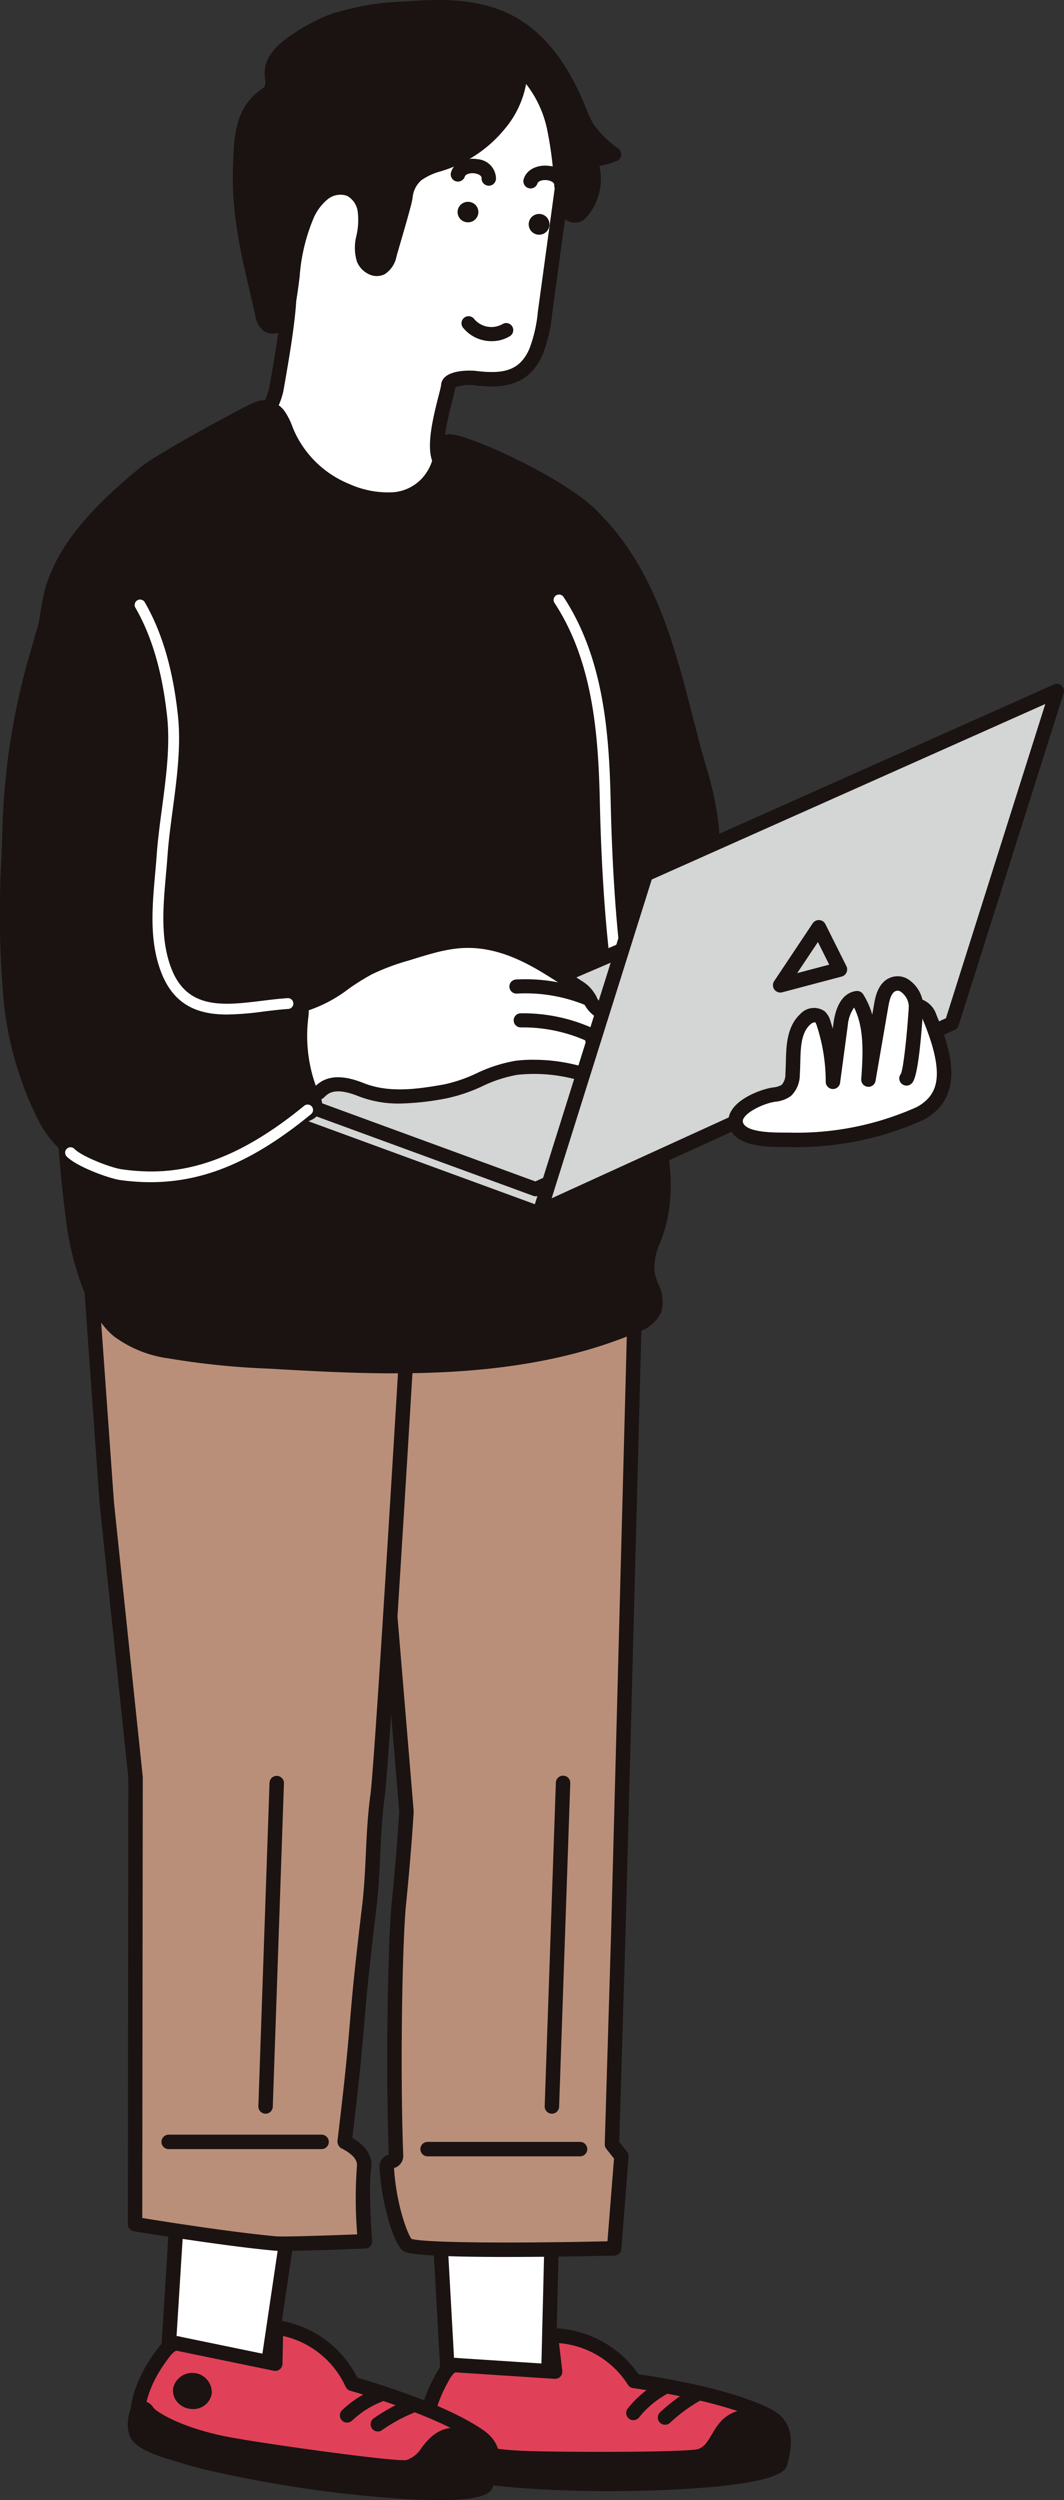
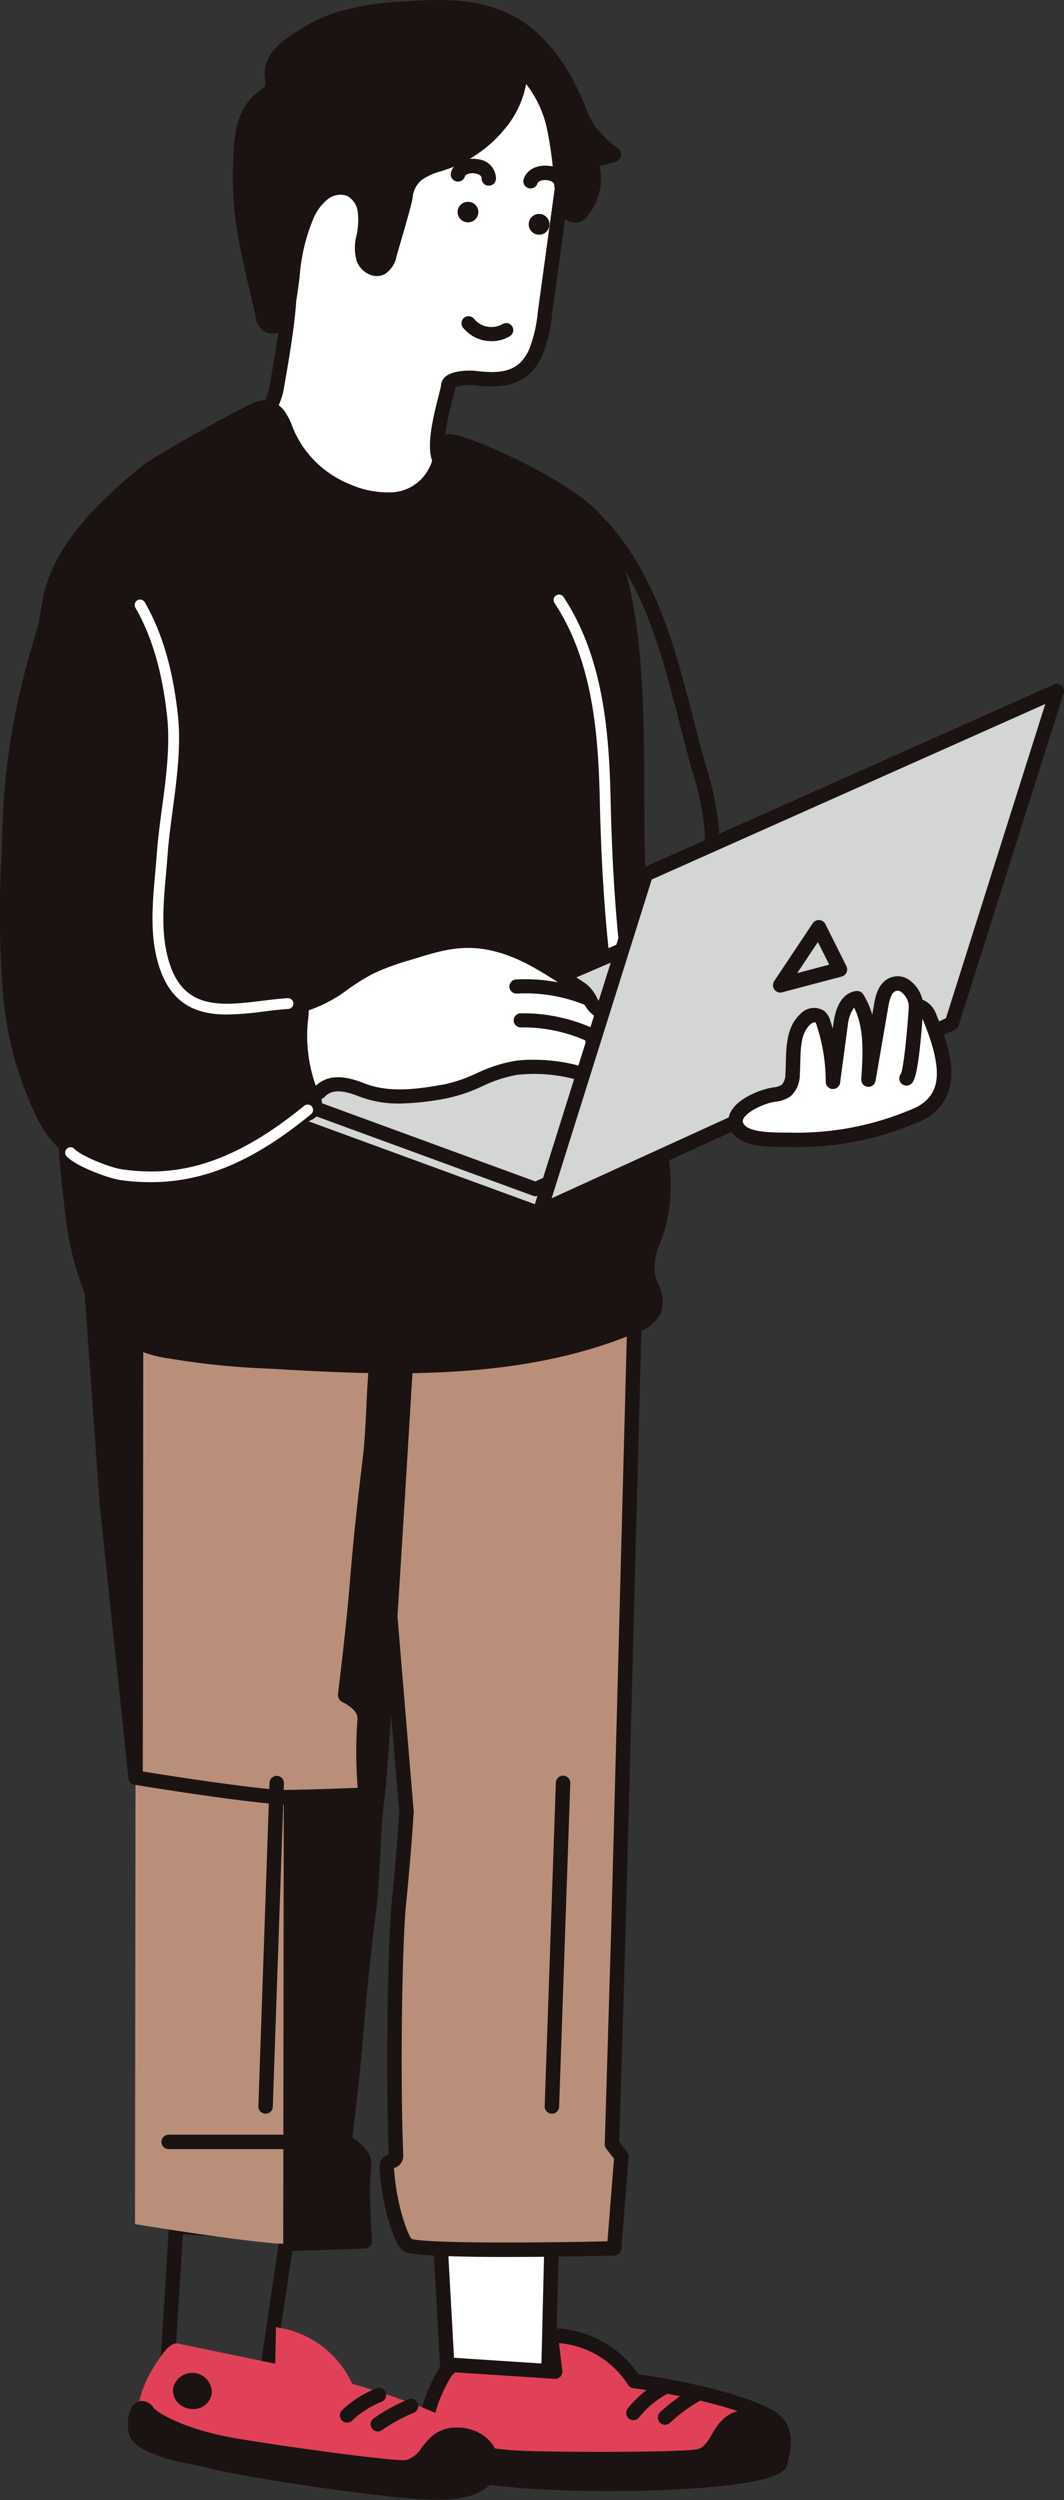
<svg xmlns="http://www.w3.org/2000/svg" id="グループ_209" data-name="グループ 209" width="146.465" height="344.099" viewBox="0 0 146.465 344.099">
  <rect x="0" y="0" width="146.465" height="344.099" fill="#333333" stroke="none" />
  <defs>
    <clipPath id="clip-path">
      <rect id="長方形_158" data-name="長方形 158" width="146.465" height="344.099" fill="none" />
    </clipPath>
  </defs>
  <path id="パス_8028" data-name="パス 8028" d="M273.093,1188.571l1.117,20.15,13.769.965.537-22.03Z" transform="translate(-212.536 -881.129)" fill="#fff" />
  <g id="グループ_208" data-name="グループ 208">
    <g id="グループ_207" data-name="グループ 207" clip-path="url(#clip-path)">
      <path id="パス_8029" data-name="パス 8029" d="M285.124,1207.823a.993.993,0,0,0,.993-.969l.537-22.03a.993.993,0,0,0-1.052-1.016l-15.423.915a.993.993,0,0,0-.933,1.047l1.117,20.15a.994.994,0,0,0,.923.936l13.769.965.069,0m-.482-21.968-.486,19.911-11.857-.831-1.014-18.287Z" transform="translate(-209.681 -878.273)" fill="#1a1311" />
      <path id="パス_8030" data-name="パス 8030" d="M178.258,1251.606h0a13.515,13.515,0,0,0-11.093-6.262l-.371-.016.593,4.993-13.558-.886s-.87-.3-1.863,1.482-3.32,6.119-2.138,11.139c.349,1.481,4.645,2.493,10.551,3.083,14.112,1.409,37.413.408,38.029-2.359.425-1.913,1.28-4.861-1.807-6.431-6.216-3.161-18.343-4.742-18.343-4.742" transform="translate(-90.968 -923.916)" fill="#e14158" />
      <path id="パス_8031" data-name="パス 8031" d="M172.115,1263.912c3.231,0,6.489-.083,9.575-.252,14.259-.781,14.687-2.7,14.869-3.522l.066-.292c.429-1.887,1.229-5.4-2.393-7.24-5.671-2.884-15.863-4.447-18.2-4.777a14.662,14.662,0,0,0-11.646-6.333l-.371-.016a.994.994,0,0,0-1.031,1.109l.452,3.807-12.288-.8c-.5-.095-1.73-.07-2.874,1.985-.874,1.57-3.534,6.346-2.237,11.85.3,1.289,1.876,2.891,11.42,3.844,4.239.423,9.41.641,14.654.642m22.525-4.3c-.558.539-4.09,1.625-13.876,2.106a168.937,168.937,0,0,1-23.105-.426c-8.977-.9-9.68-2.318-9.686-2.332-1.117-4.744,1.178-8.866,2.042-10.417.428-.77.752-.948.839-.984.03,0,.061.008.091.01l13.558.887a.994.994,0,0,0,1.051-1.109l-.452-3.808a12.456,12.456,0,0,1,9.483,5.718.994.994,0,0,0,.725.478c.12.015,12.031,1.6,18.021,4.642,2.08,1.058,1.874,2.751,1.356,5.028Zm-.02.091v0m-19.181-10.954h0Zm-24.753-1.233h0m0,0h0" transform="translate(-88.148 -921.06)" fill="#1a1311" />
      <path id="パス_8032" data-name="パス 8032" d="M163.447,1294.354c-7.192-.281-11.222-2.135-11.977-2.875-1.839-1.8-1.929,2.487-.863,3.463a5.161,5.161,0,0,0,1.757.9c2.683.971,5.741.747,8.622,1.137,3.525.477,24.692.917,31.624-.043,3.083-.427,7.2-1.662,6.629-5.155-.357-2.195-2.8-3.4-5.177-3.087-3.832.51-3.341,4.337-6.065,5.347-1.566.58-19.321.516-24.55.312" transform="translate(-91.521 -956.054)" fill="#1a1311" />
      <path id="パス_8033" data-name="パス 8033" d="M175.189,1295.644a131.816,131.816,0,0,0,14.7-.586c3.324-.46,5.586-1.475,6.724-3.017a4.194,4.194,0,0,0,.749-3.282c-.424-2.607-3.187-4.326-6.289-3.913-2.636.351-3.631,2.042-4.431,3.4-.553.939-.989,1.681-1.848,2-1.492.471-18.446.474-24.166.251-6.813-.266-10.735-2.018-11.32-2.592a1.9,1.9,0,0,0-1.9-.664,1.846,1.846,0,0,0-1.227,1.516c-.26,1.115-.093,3.145.9,4.053a6.044,6.044,0,0,0,2.09,1.1,21.088,21.088,0,0,0,5.928.938c.962.06,1.957.121,2.9.248,2.075.281,9.683.543,17.2.543m16.743-8.867c1.582,0,3.221.8,3.465,2.3a2.248,2.248,0,0,1-.386,1.783c-.785,1.064-2.7,1.856-5.4,2.229-6.769.937-27.823.52-31.355.042-1.013-.137-2.045-.2-3.042-.262a19.328,19.328,0,0,1-5.375-.824,4.434,4.434,0,0,1-1.424-.7,3.214,3.214,0,0,1-.354-1.886c1.306,1.083,5.632,2.757,12.484,3.025,3.726.145,22.966.356,24.934-.373a5.7,5.7,0,0,0,2.871-2.855c.728-1.238,1.3-2.216,2.98-2.439a4.57,4.57,0,0,1,.6-.039m-31.346,4.713h0Z" transform="translate(-88.66 -953.19)" fill="#1a1311" />
      <path id="パス_8034" data-name="パス 8034" d="M211.458,1275.152a.992.992,0,0,0,.781-.378,12.755,12.755,0,0,1,3.673-3.129.993.993,0,1,0-.984-1.726,14.758,14.758,0,0,0-4.249,3.624.994.994,0,0,0,.779,1.609" transform="translate(-124.268 -942.063)" fill="#1a1311" />
      <path id="パス_8035" data-name="パス 8035" d="M193.683,1278.359a.991.991,0,0,0,.679-.269,22.238,22.238,0,0,1,4.013-2.981.994.994,0,0,0-1-1.717A24.266,24.266,0,0,0,193,1276.64a.994.994,0,0,0,.68,1.718" transform="translate(-102.135 -944.637)" fill="#1a1311" />
-       <path id="パス_8036" data-name="パス 8036" d="M130.576,295.178c.9,3.392,2.2,7.226,2.437,10.734a51.862,51.862,0,0,0,.966,9.317,10.075,10.075,0,0,1,4.118-4.448,5.821,5.821,0,0,0,1.3-.847,10.045,10.045,0,0,0,.913-1.285,5.362,5.362,0,0,1,4.318-1.969,12.654,12.654,0,0,1,4.758,1.134,8,8,0,0,1,3.164,1.967c1.864,2.151,1.251,5.416.53,8.169l-3.6,13.768c-1.443,5.514-3.276,9.173-8.479,11.715-4.023,1.966-9,2.51-12.918.347-22.069-12.179-19.964-51.767-20.6-72.94a33.995,33.995,0,0,1,.85-10.58c.193-.658.539-1.409,1.216-1.519a1.846,1.846,0,0,1,1.139.313,29.784,29.784,0,0,1,7.27,5.408c7.587,8.514,9.688,19.7,12.625,30.717" transform="translate(-35.04 -191.952)" fill="#1a1311" />
      <path id="パス_8037" data-name="パス 8037" d="M130.94,343.316a17.449,17.449,0,0,0,7.613-1.845c5.535-2.7,7.493-6.579,9-12.357l3.6-13.768c.858-3.278,1.362-6.646-.741-9.072a8.877,8.877,0,0,0-3.543-2.237,13.732,13.732,0,0,0-5.137-1.206,6.319,6.319,0,0,0-5.114,2.377c-.13.179-.242.355-.349.526a2.463,2.463,0,0,1-1.289,1.184l-.259.144a11.059,11.059,0,0,0-3.119,2.65c-.206-1.51-.281-3-.36-4.541-.036-.708-.073-1.439-.124-2.181a43.826,43.826,0,0,0-1.848-8.694c-.22-.775-.427-1.506-.62-2.229-.365-1.37-.724-2.767-1.07-4.117-2.444-9.524-4.972-19.373-11.773-27.005a30.621,30.621,0,0,0-7.537-5.619,2.8,2.8,0,0,0-1.773-.42c-.948.154-1.624.9-2.01,2.221a34.816,34.816,0,0,0-.89,10.888c.069,2.3.106,4.833.145,7.513.319,21.957.8,55.139,20.969,66.268a12.822,12.822,0,0,0,6.221,1.521m10.856-38.5a12,12,0,0,1,4.337,1.062,7.2,7.2,0,0,1,2.785,1.7c1.5,1.73,1.04,4.515.32,7.267l-3.6,13.768c-1.4,5.345-3.08,8.692-7.955,11.074-4.207,2.056-8.694,2.195-12,.369C106.523,329.483,106.05,297,105.737,275.5c-.039-2.688-.076-5.226-.146-7.544a33.207,33.207,0,0,1,.811-10.271c.209-.715.42-.817.422-.817.039-.006.156.015.5.2a29.047,29.047,0,0,1,7,5.2c6.48,7.272,8.837,16.455,11.332,26.177.348,1.355.707,2.756,1.075,4.135h0c.2.737.406,1.476.627,2.258a42.426,42.426,0,0,1,1.778,8.287c.049.725.086,1.448.121,2.147a37.387,37.387,0,0,0,.87,7.339A.993.993,0,0,0,132,312.8a9.083,9.083,0,0,1,3.709-4.006l.235-.13a4.317,4.317,0,0,0,2.014-1.867c.094-.149.182-.29.273-.414a4.341,4.341,0,0,1,3.522-1.561h.043m-14.1-12.495h0Z" transform="translate(-32.163 -189.097)" fill="#1a1311" />
      <path id="パス_8038" data-name="パス 8038" d="M225.7,568.666l36.866,1.483-3.092,117.409-.885,29.467,1.3,1.654-1,12.658s-26,.629-28.4-.432c-.755-.334-2.628-5.328-2.907-10.893-.038-.753,1.321-.538,1.291-1.343-.461-12.163-.123-29.691.379-34.686.782-7.769,1.053-12.753,1.053-12.753l-3.177-38.192a1.018,1.018,0,0,0-1.119-.878Z" transform="translate(-174.35 -421.897)" fill="#ba8f7a" />
      <path id="パス_8039" data-name="パス 8039" d="M241.284,729.668c6.24,0,12.626-.14,14.775-.192a.994.994,0,0,0,.966-.915l1-12.658a.993.993,0,0,0-.21-.693l-1.08-1.371.874-29.106L260.7,567.32a.994.994,0,0,0-.953-1.019l-36.866-1.483a.994.994,0,0,0-1.034,1l.309,63.494a.993.993,0,0,0,1.082.985.062.062,0,0,1,.043.009l3.168,38.085c-.036.621-.324,5.467-1.046,12.64-.485,4.821-.849,22.133-.394,34.548l-.049.021a1.686,1.686,0,0,0-1.23,1.609,33.065,33.065,0,0,0,1.316,7.645c1.09,3.625,1.912,3.988,2.182,4.107,1.262.558,7.58.709,14.055.709m13.831-2.158c-11.987.274-25.106.247-26.981-.332-.568-.729-2.1-4.789-2.4-9.75l.006,0a1.746,1.746,0,0,0,1.267-1.65c-.468-12.357-.108-29.746.374-34.549.775-7.7,1.054-12.748,1.057-12.8a.967.967,0,0,0,0-.137L225.26,630.1c0-.009,0-.018,0-.026a1.988,1.988,0,0,0-1.117-1.561l-.3-61.668,34.848,1.4-3.066,116.429-.885,29.464a.993.993,0,0,0,.212.645l1.063,1.349Z" transform="translate(-171.494 -419.042)" fill="#1a1311" />
-       <path id="パス_8040" data-name="パス 8040" d="M415.287,1187.329l-1.126,18.016,13.505,2.85,2.943-19.868Z" transform="translate(-391.037 -880.886)" fill="#fff" />
      <path id="パス_8041" data-name="パス 8041" d="M424.81,1206.334a.994.994,0,0,0,.983-.848l2.943-19.867a.993.993,0,0,0-.918-1.137l-15.323-1a.993.993,0,0,0-1.056.929l-1.126,18.016a.993.993,0,0,0,.786,1.034l13.505,2.851a1,1,0,0,0,.205.021m1.8-19.94-2.63,17.756L412.35,1201.7l1.01-16.166Z" transform="translate(-388.18 -878.031)" fill="#1a1311" />
      <path id="パス_8042" data-name="パス 8042" d="M334.536,1248.759h0a13.514,13.514,0,0,0-10.126-7.729l-.365-.067-.1,5.027-13.307-2.744s-.82-.418-2.049,1.212-4.131,5.6-3.65,10.739c.142,1.515,4.258,3.109,10.027,4.505,13.783,3.337,37,5.553,37.992,2.9.685-1.836,1.937-4.639-.9-6.619-5.722-3.986-17.516-7.221-17.516-7.221" transform="translate(-286.054 -920.678)" fill="#e14158" />
-       <path id="パス_8043" data-name="パス 8043" d="M343.748,1261.92c6.638,0,7.094-1.227,7.32-1.831l.106-.281c.685-1.81,1.96-5.178-1.374-7.5-5.221-3.637-15.1-6.588-17.366-7.236a14.659,14.659,0,0,0-10.664-7.875l-.365-.067a.994.994,0,0,0-1.173.957l-.076,3.832-12.06-2.487c-.481-.162-1.7-.307-3.12,1.571-1.082,1.434-4.373,5.8-3.846,11.43.123,1.318,1.46,3.121,10.782,5.378a170.592,170.592,0,0,0,23.944,3.72c3.307.276,5.884.389,7.893.389m5.492-2.615c-.627.457-4.275,1.046-14.034.176a169.019,169.019,0,0,1-22.827-3.6c-8.768-2.123-9.269-3.628-9.273-3.643-.454-4.852,2.387-8.619,3.456-10.037.53-.7.875-.836.966-.859.029.009.059.016.089.023l13.307,2.744a.994.994,0,0,0,1.194-.953l.076-3.834a12.456,12.456,0,0,1,8.606,6.969.994.994,0,0,0,.653.573c.116.032,11.7,3.237,17.211,7.078,1.915,1.334,1.478,2.982.651,5.166Zm-.033.088v0m-17.491-13.49h0Zm-24.347-4.627h0m0,0h0" transform="translate(-283.234 -917.821)" fill="#1a1311" />
      <path id="パス_8044" data-name="パス 8044" d="M318.738,1289.2c-7.085-1.268-10.821-3.659-11.467-4.5-1.574-2.04-2.252,2.2-1.331,3.311a5.151,5.151,0,0,0,1.616,1.135c2.524,1.331,5.583,1.53,8.384,2.313,3.426.958,24.331,4.306,31.329,4.31,3.113,0,7.358-.656,7.275-4.194-.052-2.223-2.307-3.756-4.7-3.77-3.865-.022-3.905,3.836-6.743,4.461-1.63.359-19.209-2.148-24.359-3.07" transform="translate(-286.934 -952.721)" fill="#1a1311" />
      <path id="パス_8045" data-name="パス 8045" d="M344.426,1293.907c3.35,0,5.726-.694,7.064-2.063a4.2,4.2,0,0,0,1.193-3.148c-.062-2.64-2.561-4.722-5.69-4.74h-.04c-2.632,0-3.843,1.529-4.817,2.759a3.925,3.925,0,0,1-2.106,1.726c-1.543.261-18.337-2.069-23.971-3.078-6.711-1.2-10.355-3.476-10.856-4.125a1.9,1.9,0,0,0-1.792-.919,1.846,1.846,0,0,0-1.424,1.333c-.411,1.069-.524,3.1.333,4.138a6.041,6.041,0,0,0,1.917,1.381,21.1,21.1,0,0,0,5.743,1.746c.945.191,1.922.389,2.837.645,3.582,1,24.447,4.343,31.6,4.346Zm2.527-7.964h.028c1.756.01,3.676,1.083,3.716,2.8a2.247,2.247,0,0,1-.628,1.712c-.923.945-2.927,1.465-5.643,1.465h-.01c-6.834,0-27.631-3.313-31.063-4.273-.984-.275-2-.48-2.978-.679a19.331,19.331,0,0,1-5.21-1.556,4.449,4.449,0,0,1-1.314-.89,3.216,3.216,0,0,1-.091-1.918c1.145,1.253,5.2,3.506,11.949,4.714,3.67.657,22.7,3.513,24.748,3.062a5.693,5.693,0,0,0,3.236-2.433c.887-1.12,1.589-2.005,3.26-2.005" transform="translate(-284.08 -949.864)" fill="#1a1311" />
      <path id="パス_8046" data-name="パス 8046" d="M362.513,1278.112a.99.99,0,0,0,.688-.277,12.762,12.762,0,0,1,4.069-2.594.993.993,0,1,0-.737-1.845,14.753,14.753,0,0,0-4.707,3.005.994.994,0,0,0,.688,1.71" transform="translate(-314.735 -944.687)" fill="#1a1311" />
      <path id="パス_8047" data-name="パス 8047" d="M345.385,1283.7a.989.989,0,0,0,.572-.182,22.272,22.272,0,0,1,4.385-2.4.993.993,0,0,0-.755-1.838,24.24,24.24,0,0,0-4.777,2.616.993.993,0,0,0,.574,1.8" transform="translate(-293.378 -949.052)" fill="#1a1311" />
      <path id="パス_8048" data-name="パス 8048" d="M394.676,598.768c-.156,2.534-3.882,65.525-4.524,70.115-.7,5.012-.53,10.221-1.136,15.231-2.162,17.881-1.237,14.5-3.4,32.384-.011.091,3.015,1.24,2.672,3.582-.428,2.929.123,10.13.123,10.13s-10.82.44-12.324.3c-7.328-.666-19.32-2.665-19.32-2.665l.07-61.51s-3.956-37.643-3.962-37.769l-4.283-60.116Z" transform="translate(-338.181 -421.739)" fill="#ba8f7a" />
-       <path id="パス_8049" data-name="パス 8049" d="M374.311,728.676c3.075,0,10.335-.291,11.284-.33a.994.994,0,0,0,.95-1.068c-.005-.071-.537-7.125-.13-9.911.241-1.652-.63-3.082-2.591-4.253,1.021-8.491,1.328-12.094,1.625-15.581.3-3.556.617-7.234,1.7-16.157.29-2.4.406-4.868.519-7.254.124-2.633.251-5.356.615-7.959.38-2.72,1.894-26.1,4.377-67.627.084-1.406.138-2.3.154-2.564a.993.993,0,0,0-.446-.891l-46.083-30.315a.993.993,0,0,0-1.537.9l4.284,60.116c.024.254.311,3.047,3.958,37.75l-.07,61.458a.994.994,0,0,0,.83.981c.12.02,12.112,2.012,19.393,2.674.226.02.635.029,1.17.029m10.182-2.275c-3.487.135-10.108.363-11.172.267-6.1-.555-15.575-2.058-18.415-2.519l.069-60.665a.957.957,0,0,0-.006-.105c-.039-.371-3.884-36.958-3.959-37.743l-4.14-58.1,43.923,28.894c-.027.451-.067,1.125-.119,1.992-3.134,52.393-4.1,65.61-4.362,67.471-.376,2.693-.506,5.462-.632,8.14-.11,2.351-.225,4.781-.506,7.109-1.083,8.958-1.4,12.653-1.7,16.227-.3,3.557-.617,7.234-1.7,16.157a1.109,1.109,0,0,0,.722,1.122c.918.5,2.12,1.294,1.953,2.435a60.237,60.237,0,0,0,.044,9.322m-.747-12.641h0Z" transform="translate(-335.324 -418.883)" fill="#1a1311" />
+       <path id="パス_8049" data-name="パス 8049" d="M374.311,728.676c3.075,0,10.335-.291,11.284-.33a.994.994,0,0,0,.95-1.068c-.005-.071-.537-7.125-.13-9.911.241-1.652-.63-3.082-2.591-4.253,1.021-8.491,1.328-12.094,1.625-15.581.3-3.556.617-7.234,1.7-16.157.29-2.4.406-4.868.519-7.254.124-2.633.251-5.356.615-7.959.38-2.72,1.894-26.1,4.377-67.627.084-1.406.138-2.3.154-2.564a.993.993,0,0,0-.446-.891l-46.083-30.315a.993.993,0,0,0-1.537.9l4.284,60.116c.024.254.311,3.047,3.958,37.75a.994.994,0,0,0,.83.981c.12.02,12.112,2.012,19.393,2.674.226.02.635.029,1.17.029m10.182-2.275c-3.487.135-10.108.363-11.172.267-6.1-.555-15.575-2.058-18.415-2.519l.069-60.665a.957.957,0,0,0-.006-.105c-.039-.371-3.884-36.958-3.959-37.743l-4.14-58.1,43.923,28.894c-.027.451-.067,1.125-.119,1.992-3.134,52.393-4.1,65.61-4.362,67.471-.376,2.693-.506,5.462-.632,8.14-.11,2.351-.225,4.781-.506,7.109-1.083,8.958-1.4,12.653-1.7,16.227-.3,3.557-.617,7.234-1.7,16.157a1.109,1.109,0,0,0,.722,1.122c.918.5,2.12,1.294,1.953,2.435a60.237,60.237,0,0,0,.044,9.322m-.747-12.641h0Z" transform="translate(-335.324 -418.883)" fill="#1a1311" />
      <path id="パス_8050" data-name="パス 8050" d="M265.832,79.348a11.088,11.088,0,0,0,2.192-4.277c.855-4.9,2.532-13.929,1.524-16.7-1.64-4.51.2-15.22,2.041-19.827,2.756-6.881,6.621-9.484,13.775-9.724a56.039,56.039,0,0,1,10.93.594,24.613,24.613,0,0,1,3.209.678,11.189,11.189,0,0,1,8.013,8.081c.669,3.015.254,6.153-.163,9.213L305.033,64.4a19.957,19.957,0,0,1-1.251,5.384c-1.652,3.758-4.688,4.045-8.37,3.6-1.06-.127-3.656.017-3.7,1.04s-2.549,8.134-1.049,10.492a20.571,20.571,0,0,0,2.852,2.983L291.5,89.416c-4.045,3.031-11.492,2.458-15.908-.177-4.971-2.967-9.756-9.891-9.756-9.891" transform="translate(-230.013 -21.349)" fill="#fff" />
      <path id="パス_8051" data-name="パス 8051" d="M281.422,89.591a13.1,13.1,0,0,0,7.822-2.237l2.021-1.514a.994.994,0,0,0,.056-1.545,18.922,18.922,0,0,1-2.665-2.766c-.9-1.416.287-6.044.794-8.02a17.208,17.208,0,0,0,.394-1.715,5.846,5.846,0,0,1,2.6-.278c3.728.448,7.447.249,9.4-4.19a20.68,20.68,0,0,0,1.326-5.649l2.32-17.016c.4-2.971.864-6.338.148-9.563a12.187,12.187,0,0,0-8.692-8.815,25.525,25.525,0,0,0-3.338-.708,56.39,56.39,0,0,0-11.125-.606c-7.673.257-11.785,3.159-14.664,10.348-1.759,4.393-3.874,15.526-2.052,20.536.858,2.359-.617,10.764-1.409,15.279l-.16.913a10.139,10.139,0,0,1-1.975,3.81,1,1,0,0,0-.055,1.2c.2.29,4.966,7.137,10.064,10.179a18.621,18.621,0,0,0,9.191,2.356m7.69-4.621-1.059.794c-3.765,2.821-10.823,2.14-14.8-.235-3.9-2.329-7.774-7.318-9.028-9.02a10.965,10.965,0,0,0,1.934-4.124l.16-.911c1.193-6.8,2.278-13.664,1.319-16.3-1.478-4.064.171-14.476,2.03-19.118,2.565-6.405,6.057-8.872,12.885-9.1a54.512,54.512,0,0,1,10.734.581,24.008,24.008,0,0,1,3.081.648,10.23,10.23,0,0,1,7.333,7.346c.639,2.878.224,5.921-.177,8.863L301.2,61.408a19.2,19.2,0,0,1-1.176,5.118c-1.361,3.1-3.723,3.45-7.342,3.017-.745-.089-3.115-.136-4.2.79a1.628,1.628,0,0,0-.606,1.2c-.013.175-.192.871-.349,1.485-.966,3.763-1.8,7.6-.546,9.579a15.1,15.1,0,0,0,2.132,2.375" transform="translate(-227.164 -18.492)" fill="#1a1311" />
      <path id="パス_8052" data-name="パス 8052" d="M246.138,46.544a2.542,2.542,0,0,1-.477.722,1.5,1.5,0,0,1-1.844.325,2.2,2.2,0,0,1-.724-1.42c-1.516-6.873-3.337-12.964-3.068-20.166.141-3.789.053-7.554,3.432-10.015a2.966,2.966,0,0,0,.757-.67c.464-.683.164-1.6.17-2.421.013-1.885,1.652-3.317,3.216-4.37A25.143,25.143,0,0,1,252.929,5.7a35.972,35.972,0,0,1,9.765-1.642c4.82-.359,9.736-.49,14.163,1.727,4.68,2.343,7.7,7.083,9.681,11.926a17.712,17.712,0,0,0,1.325,2.836,14.992,14.992,0,0,0,3.617,3.556,10.643,10.643,0,0,1-3.336.737,6.963,6.963,0,0,1-1.079,7.116,1.585,1.585,0,0,1-.67.52,1.209,1.209,0,0,1-1.289-.527,3.322,3.322,0,0,1-.471-1.4c-.552-3.27-.638-6.613-1.345-9.852s-2.14-6.483-4.789-8.478a11.367,11.367,0,0,1-2.857,7.784,16.913,16.913,0,0,1-7.382,5.179,12.917,12.917,0,0,0-3.91,1.694c-1.441,1.151-1.383,2.475-1.8,4.063-.609,2.317-1.311,4.613-1.965,6.917a2.789,2.789,0,0,1-1.126,1.851A1.922,1.922,0,0,1,257,38.473a5.9,5.9,0,0,1,.01-3.074,10.238,10.238,0,0,0,.157-3.621,3.869,3.869,0,0,0-2.02-2.865,3.743,3.743,0,0,0-3.667.564,7.907,7.907,0,0,0-2.3,3.088c-1.966,4.172-1.712,8.508-2.7,12.867a5.733,5.733,0,0,1-.348,1.111" transform="translate(-206.957 -2.862)" fill="#1a1311" />
      <path id="パス_8053" data-name="パス 8053" d="M241.628,45.92a2.656,2.656,0,0,0,1.892-.824,3.5,3.5,0,0,0,.667-1,6.753,6.753,0,0,0,.413-1.3c.36-1.6.559-3.188.752-4.728a25.278,25.278,0,0,1,1.873-7.934,6.857,6.857,0,0,1,1.992-2.712,2.778,2.778,0,0,1,2.667-.46,2.892,2.892,0,0,1,1.455,2.144,9.436,9.436,0,0,1-.16,3.267l-.01.057a6.613,6.613,0,0,0,.049,3.536,3.272,3.272,0,0,0,1.839,1.854,2.419,2.419,0,0,0,2.008-.084,3.725,3.725,0,0,0,1.622-2.46c.217-.765.44-1.53.663-2.295.442-1.516.9-3.084,1.307-4.642.1-.368.167-.711.235-1.042a3.6,3.6,0,0,1,1.224-2.5,8.532,8.532,0,0,1,2.722-1.233c.3-.1.6-.2.9-.3a17.808,17.808,0,0,0,7.818-5.485,13.342,13.342,0,0,0,2.967-6.215,15.229,15.229,0,0,1,2.94,6.49,52,52,0,0,1,.789,5.517c.15,1.405.305,2.858.547,4.288a4.184,4.184,0,0,0,.641,1.812,2.19,2.19,0,0,0,2.408.895,2.532,2.532,0,0,0,1.116-.819,7.985,7.985,0,0,0,1.646-6.91,11.6,11.6,0,0,0,2.383-.665.994.994,0,0,0,.244-1.706,14.2,14.2,0,0,1-3.39-3.306,14.125,14.125,0,0,1-1.086-2.29l-.159-.39c-2.515-6.139-5.932-10.323-10.155-12.438-4.691-2.349-9.825-2.192-14.682-1.83a36.7,36.7,0,0,0-10.033,1.7,25.71,25.71,0,0,0-5.542,2.935c-1.561,1.05-3.638,2.73-3.655,5.187a7.9,7.9,0,0,0,.049.823,1.975,1.975,0,0,1-.048,1.047,1.968,1.968,0,0,1-.413.348l-.107.077c-3.564,2.6-3.692,6.407-3.816,10.092l-.024.689c-.227,6.1,1,11.366,2.3,16.945.263,1.129.535,2.3.794,3.472A3.13,3.13,0,0,0,240.4,45.55a2.159,2.159,0,0,0,1.23.37m9.41-21.118a5.113,5.113,0,0,0-3,1.017,8.964,8.964,0,0,0-2.611,3.464,27.192,27.192,0,0,0-2.047,8.535c-.187,1.492-.379,3.035-.719,4.537a4.911,4.911,0,0,1-.283.918h0a1.561,1.561,0,0,1-.288.444.6.6,0,0,1-.566.2c-.161-.111-.274-.623-.316-.815-.262-1.186-.535-2.36-.8-3.495-1.267-5.445-2.464-10.588-2.247-16.42l.024-.7c.118-3.5.219-6.527,3-8.552l.1-.069a3.428,3.428,0,0,0,.9-.846,3.376,3.376,0,0,0,.382-2.352c-.021-.224-.042-.435-.041-.62.009-1.154.891-2.283,2.777-3.552a23.808,23.808,0,0,1,5.116-2.718,35.212,35.212,0,0,1,9.5-1.584c4.58-.341,9.407-.5,13.644,1.625,3.781,1.893,6.879,5.734,9.206,11.414l.156.383a15.81,15.81,0,0,0,1.251,2.61,11.958,11.958,0,0,0,2.358,2.606,9.657,9.657,0,0,1-1.295.161.993.993,0,0,0-.857,1.384,5.931,5.931,0,0,1-.922,6.077,1.346,1.346,0,0,1-.209.212.426.426,0,0,1-.185-.148,2.563,2.563,0,0,1-.3-.99c-.231-1.371-.383-2.794-.53-4.169a53.556,53.556,0,0,0-.824-5.729c-.882-4.048-2.667-7.18-5.162-9.06a.993.993,0,0,0-1.589.862,10.314,10.314,0,0,1-2.634,7.085,15.823,15.823,0,0,1-6.946,4.873c-.281.1-.565.192-.851.284a10.14,10.14,0,0,0-3.348,1.57,5.453,5.453,0,0,0-1.93,3.65c-.063.306-.128.622-.211.938-.4,1.532-.855,3.087-1.293,4.591q-.336,1.153-.667,2.308c-.106.374-.3,1.072-.629,1.241a.458.458,0,0,1-.38-.01,1.284,1.284,0,0,1-.689-.7,5.017,5.017,0,0,1,.049-2.5l.01-.057a11.082,11.082,0,0,0,.154-3.974,4.821,4.821,0,0,0-2.586-3.586,4.026,4.026,0,0,0-1.667-.347" transform="translate(-204.102 -0.002)" fill="#1a1311" />
      <path id="パス_8054" data-name="パス 8054" d="M313.532,110.421a1.423,1.423,0,0,0,1.65-1.145,1.407,1.407,0,0,0-1.166-1.635,1.43,1.43,0,0,0-1.05.221,1.406,1.406,0,0,0,.469,2.54c.032.008.063.014.1.02" transform="translate(-249.352 -79.843)" fill="#1a1311" />
      <path id="パス_8055" data-name="パス 8055" d="M262.491,229.905a13.774,13.774,0,0,1-6.54-1.2,15.157,15.157,0,0,1-8.169-7.907,12.525,12.525,0,0,0-1.058-2.273,2.682,2.682,0,0,0-2.05-1.281,2.41,2.41,0,0,0-.787.13,6.926,6.926,0,0,0-.919.4c-2.687,1.331-12.775,6.832-14.792,8.5-5.526,4.557-11.765,10.456-13.1,17.642-3.447,18.582.086,39.947,1.337,58.618.613,9.149.645,18.692,2.073,27.757.685,4.351,2.542,11.11,6.051,14.032a15.3,15.3,0,0,0,7.082,2.829,106.093,106.093,0,0,0,13.681,1.393c17.01.981,34.725,1.73,50.389-4.975a4.46,4.46,0,0,0,2.613-2.089c.651-1.613-.636-3.307-.944-5.019-.352-1.952.6-3.868,1.224-5.75,2.627-7.882-.788-15.194-1.383-22.985-.673-8.809-.633-17.717-1.092-26.544-.693-13.3,1.337-35.344-5.2-47.5-2.382-4.424-17.32-11.353-20.466-11.725a1.7,1.7,0,0,0-1.107.144c-.613.385-.438,2.042-.652,2.732a7.45,7.45,0,0,1-1.714,2.936,7.013,7.013,0,0,1-4.475,2.135" transform="translate(-208.229 -161.176)" fill="#1a1311" />
      <path id="パス_8056" data-name="パス 8056" d="M259.714,347.328c11.125,0,22.879-1.144,33.529-5.7a5.283,5.283,0,0,0,3.144-2.63,5.351,5.351,0,0,0-.4-4,9.389,9.389,0,0,1-.492-1.567,8.312,8.312,0,0,1,.8-4.157c.134-.369.268-.737.391-1.1,1.865-5.6.816-10.933-.2-16.093a62.891,62.891,0,0,1-1.138-7.282c-.394-5.152-.545-10.436-.691-15.546-.1-3.6-.209-7.322-.4-10.974-.166-3.192-.174-6.924-.183-10.875-.027-12.3-.061-27.609-5.136-37.04-2.612-4.85-18.1-11.871-21.224-12.241a2.627,2.627,0,0,0-1.752.289c-.826.518-.91,1.589-.984,2.534a5.174,5.174,0,0,1-.089.745,6.462,6.462,0,0,1-1.484,2.544,6.044,6.044,0,0,1-3.86,1.832,12.964,12.964,0,0,1-6.053-1.127,14.143,14.143,0,0,1-7.636-7.376c-.073-.173-.142-.348-.212-.524a9.523,9.523,0,0,0-.942-1.925,3.654,3.654,0,0,0-2.853-1.714,3.362,3.362,0,0,0-1.111.179,7.634,7.634,0,0,0-1.053.454c-2.743,1.359-12.856,6.865-14.984,8.62-5.874,4.844-12.065,10.8-13.443,18.227-2.672,14.4-1.212,30.221.2,45.519.428,4.641.833,9.025,1.122,13.348.182,2.71.315,5.511.443,8.22a183.167,183.167,0,0,0,1.639,19.626c.4,2.515,2.028,11,6.4,14.641a16.276,16.276,0,0,0,7.532,3.042,106.569,106.569,0,0,0,13.809,1.409c5.4.311,11.26.649,17.308.649m7.475-127.259a2.566,2.566,0,0,1,.3.021c3.038.359,17.521,7.15,19.708,11.21,4.838,8.992,4.872,24.024,4.9,36.1.009,3.976.017,7.732.186,10.974.189,3.629.3,7.34.4,10.928.147,5.133.3,10.441.7,15.641a64.475,64.475,0,0,0,1.169,7.514c1.009,5.133,1.962,9.981.262,15.081-.116.349-.244.7-.372,1.051a9.884,9.884,0,0,0-.887,5.189,11,11,0,0,0,.588,1.915,3.774,3.774,0,0,1,.412,2.557,3.688,3.688,0,0,1-2.083,1.548c-16.01,6.854-34.824,5.768-49.94,4.9a105.019,105.019,0,0,1-13.554-1.378,14.516,14.516,0,0,1-6.631-2.616c-3.047-2.538-4.945-8.6-5.705-13.423a181.644,181.644,0,0,1-1.617-19.411c-.129-2.719-.263-5.53-.445-8.258-.291-4.348-.7-8.743-1.127-13.4-1.4-15.162-2.846-30.841-.225-44.973,1.262-6.8,7.155-12.44,12.753-17.057,1.9-1.569,11.872-7.02,14.6-8.373a6.079,6.079,0,0,1,.785-.345,1.451,1.451,0,0,1,.462-.082,1.761,1.761,0,0,1,1.247.848,7.9,7.9,0,0,1,.736,1.538c.075.188.149.375.227.561a16.143,16.143,0,0,0,8.7,8.439,14.927,14.927,0,0,0,7.026,1.27h0a7.979,7.979,0,0,0,5.09-2.436,8.46,8.46,0,0,0,1.945-3.329,5.615,5.615,0,0,0,.171-1.177,6.213,6.213,0,0,1,.135-1.022c.023,0,.053,0,.092,0" transform="translate(-205.39 -158.32)" fill="#1a1311" />
      <path id="パス_8057" data-name="パス 8057" d="M308.18,88.387a.994.994,0,0,0,.992-.946,2.716,2.716,0,0,0-2.506-2.7c-1.465-.262-3.2.267-3.679,1.783a.993.993,0,1,0,1.895.6c.109-.344.779-.544,1.435-.426.091.016.893.173.871.645a.993.993,0,0,0,.945,1.04h.048" transform="translate(-240.896 -62.825)" fill="#1a1311" />
      <path id="パス_8058" data-name="パス 8058" d="M269.434,92.042a.993.993,0,0,0,.992-.946,2.716,2.716,0,0,0-2.506-2.7c-1.465-.262-3.2.267-3.679,1.783a.993.993,0,1,0,1.895.6c.109-.344.779-.543,1.435-.426.091.017.893.173.871.645a.994.994,0,0,0,.945,1.04h.048" transform="translate(-192.15 -65.537)" fill="#1a1311" />
      <path id="パス_8059" data-name="パス 8059" d="M275.619,117.028a1.431,1.431,0,0,0,1.05-.221,1.411,1.411,0,0,0,.6-.924,1.43,1.43,0,1,0-1.747,1.125c.031.008.063.014.1.02" transform="translate(-201.656 -84.746)" fill="#1a1311" />
      <path id="パス_8060" data-name="パス 8060" d="M461.652,1270.92a1.705,1.705,0,1,1-1.471-1.714,1.6,1.6,0,0,1,1.471,1.714" transform="translate(-433.481 -941.618)" fill="#1a1311" />
      <path id="パス_8061" data-name="パス 8061" d="M457.176,1270.324a2.561,2.561,0,0,0,2.6-2.123h0a2.694,2.694,0,0,0-5.321-.739,2.415,2.415,0,0,0,.576,1.9,2.793,2.793,0,0,0,1.742.935,2.931,2.931,0,0,0,.4.028m.635-2.4c-.037.265-.393.452-.761.4a.819.819,0,0,1-.508-.261.426.426,0,0,1-.116-.331c.037-.265.393-.452.761-.4s.66.328.623.593" transform="translate(-430.624 -938.763)" fill="#1a1311" />
      <path id="パス_8062" data-name="パス 8062" d="M297.884,171.988a4.742,4.742,0,0,0,2.517-.7.974.974,0,0,0-1.032-1.652,3.088,3.088,0,0,1-3.917-.723.974.974,0,0,0-1.553,1.174,5.016,5.016,0,0,0,3.985,1.9" transform="translate(-230.196 -125.033)" fill="#1a1311" />
      <path id="パス_8063" data-name="パス 8063" d="M235.223,383.8a.745.745,0,0,0,.689-1.029c-3.563-8.668-4.474-27-4.7-37.153-.2-9.218-.893-19.765-6.494-28.261a.745.745,0,0,0-1.244.82c5.383,8.166,6.048,18.463,6.248,27.473.228,10.259,1.156,28.8,4.811,37.686a.745.745,0,0,0,.689.462" transform="translate(-147.148 -235.2)" fill="#fff" />
      <path id="パス_8064" data-name="パス 8064" d="M190.266,474.909a.745.745,0,0,0,.705-.506,15.814,15.814,0,0,1,3.478-5.759.745.745,0,0,0-1.081-1.026,17.313,17.313,0,0,0-3.808,6.306.745.745,0,0,0,.706.985" transform="translate(-97.104 -346.757)" fill="#fff" />
-       <path id="パス_8065" data-name="パス 8065" d="M255.142,1144.167h20.985a.994.994,0,0,0,0-1.987H255.142a.994.994,0,1,0,0,1.987" transform="translate(-196.249 -847.39)" fill="#1a1311" />
      <path id="パス_8066" data-name="パス 8066" d="M393.237,1140.3h20.985a.994.994,0,1,0,0-1.987H393.237a.994.994,0,1,0,0,1.987" transform="translate(-369.986 -844.518)" fill="#1a1311" />
      <path id="パス_8067" data-name="パス 8067" d="M264.3,993.4a.994.994,0,0,0,.992-.959l1.536-44.538a.993.993,0,0,0-1.986-.069l-1.536,44.538a.994.994,0,0,0,.959,1.027h.035" transform="translate(-188.327 -702.49)" fill="#1a1311" />
      <path id="パス_8068" data-name="パス 8068" d="M417.035,993.4a.994.994,0,0,0,.992-.959l1.536-44.538a.994.994,0,0,0-1.986-.069l-1.536,44.538A.994.994,0,0,0,417,993.4h.035" transform="translate(-380.476 -702.49)" fill="#1a1311" />
      <path id="パス_8069" data-name="パス 8069" d="M159.876,510.527l-29.657-13.382-60,22.738.092,2.966,34.959,12.806Z" transform="translate(-31.533 -368.835)" fill="#d4d5d5" />
      <path id="パス_8070" data-name="パス 8070" d="M102.447,533.815a.98.98,0,0,0,.41-.09L157.465,508.6a.981.981,0,0,0-.006-1.786L127.8,493.429a.979.979,0,0,0-.751-.023l-60,22.738a.982.982,0,0,0-.634.948l.092,2.966a.981.981,0,0,0,.643.891l34.959,12.806a.978.978,0,0,0,.337.06m52.241-26.1L102.4,531.773,68.448,519.335l-.05-1.6,58.966-22.346Z" transform="translate(-28.712 -366.014)" fill="#1a1311" />
      <path id="パス_8071" data-name="パス 8071" d="M159.784,498.293,130.127,484.91l-59.909,25.7,34.959,12.806Z" transform="translate(-31.442 -359.758)" fill="#d4d5d5" />
      <path id="パス_8072" data-name="パス 8072" d="M102.355,521.582a.984.984,0,0,0,.41-.09l54.608-25.128a.981.981,0,0,0-.006-1.786L127.709,481.2a.982.982,0,0,0-.79-.007l-59.909,25.7a.981.981,0,0,0,.049,1.823l34.959,12.806a.972.972,0,0,0,.337.06m52.241-26.1L102.313,519.54l-32.26-11.818,57.243-24.56Z" transform="translate(-28.62 -356.938)" fill="#1a1311" />
      <path id="パス_8073" data-name="パス 8073" d="M235.941,516.539a23.474,23.474,0,0,1-.381-3.89,2.1,2.1,0,0,1,.505-1.687,2.467,2.467,0,0,1,1.055-.409c3.422-.821,6.056-3.492,9.184-5.1a31.668,31.668,0,0,1,5.227-1.956c4.424-1.365,7.562-2.412,12.121-1.32,4.3,1.031,7.891,3.595,11.554,5.957a4.163,4.163,0,0,1,1.561,1.738c.59,1.275,1.489,1.415,1.545,1.912a3.972,3.972,0,0,1-.966,2.876,1.759,1.759,0,0,0-.272.414c-.143.436.338.806.754,1a8.417,8.417,0,0,1,2.641,1.556,1.937,1.937,0,0,1-1.653,3.44,9.939,9.939,0,0,1-2.112-.7,23.134,23.134,0,0,0-10.067-1.178c-3.4.434-6.374,2.634-9.751,3.237-3.917.7-7.944,1.257-11.676-.234-1.7-.679-3.785-1.188-5.236-.074-.494.379-1.025.961-1.612.754a1.4,1.4,0,0,1-.692-.819,23.55,23.55,0,0,1-1.728-5.514" transform="translate(-195.53 -372.228)" fill="#fff" />
      <path id="パス_8074" data-name="パス 8074" d="M247.76,521.326a37.424,37.424,0,0,0,6.518-.729,22.413,22.413,0,0,0,4.845-1.646,18.526,18.526,0,0,1,4.857-1.583,22.071,22.071,0,0,1,9.6,1.122c.147.056.293.116.439.175a7.9,7.9,0,0,0,1.884.58,3.126,3.126,0,0,0,2.924-1,3.179,3.179,0,0,0-.434-4.079,7.75,7.75,0,0,0-2.51-1.571c-.141-.064-.281-.127-.42-.193l-.062-.031a4.87,4.87,0,0,0,1.1-3.489,1.822,1.822,0,0,0-.8-1.2,2.607,2.607,0,0,1-.83-1.007,5.09,5.09,0,0,0-1.916-2.146q-.608-.393-1.215-.79c-3.27-2.134-6.65-4.34-10.64-5.3-4.682-1.121-8.018-.091-12.241,1.215l-.393.121a32.48,32.48,0,0,0-5.386,2.021,33.389,33.389,0,0,0-3.425,2.13,17.433,17.433,0,0,1-5.541,2.893l-.1.024a2.547,2.547,0,0,0-2.205,3.031,24.542,24.542,0,0,0,2.2,9.793A2.292,2.292,0,0,0,235.259,521a2.353,2.353,0,0,0,2.3-.714c.077-.064.154-.127.229-.185.868-.667,2.27-.6,4.285.205a15.1,15.1,0,0,0,5.689,1.017m18.372-6.028a19.1,19.1,0,0,0-2.4.141,20.245,20.245,0,0,0-5.376,1.725,20.636,20.636,0,0,1-4.422,1.52c-3.9.7-7.679,1.2-11.145-.18-2.705-1.081-4.73-1.062-6.188.058-.093.072-.188.15-.285.229a4.609,4.609,0,0,1-.419.321,2.648,2.648,0,0,1-.125-.247,22.6,22.6,0,0,1-2.022-9.015c-.01-.683.1-.877.162-.931a1.752,1.752,0,0,1,.545-.18l.109-.026a19.149,19.149,0,0,0,6.18-3.176,31.943,31.943,0,0,1,3.223-2.01,31.037,31.037,0,0,1,5.068-1.892l.393-.122c4.094-1.265,7.051-2.179,11.215-1.182,3.662.877,6.755,2.9,10.03,5.034q.612.4,1.223.8a3.184,3.184,0,0,1,1.206,1.329,4.531,4.531,0,0,0,1.362,1.694l.113.094a3.2,3.2,0,0,1-.816,2.044c-.017.024-.035.047-.053.07a1.859,1.859,0,0,0-.341.591c-.274.838.223,1.694,1.265,2.183.146.069.293.135.441.2a6.112,6.112,0,0,1,1.91,1.146c.4.414.62,1.148.326,1.512a1.291,1.291,0,0,1-1.142.293,6.359,6.359,0,0,1-1.427-.457c-.158-.064-.315-.128-.474-.188a24.26,24.26,0,0,0-8.141-1.376m-32.969-1.545h0Zm41.5-4.4Z" transform="translate(-192.753 -369.443)" fill="#1a1311" />
      <path id="パス_8075" data-name="パス 8075" d="M60.48,414.23l14.466-45.743L18.373,393.714,3.8,440.112Z" transform="translate(70.538 -273.383)" fill="#d4d5d5" />
      <path id="パス_8076" data-name="パス 8076" d="M.982,438.272a.978.978,0,0,0,.407-.089L58.067,412.3a.98.98,0,0,0,.528-.6l14.466-45.743a.981.981,0,0,0-1.335-1.192L15.153,390a.981.981,0,0,0-.537.6L.045,437a.981.981,0,0,0,.936,1.276M56.855,410.7,2.578,435.483l13.779-43.874,54.175-24.158Z" transform="translate(73.359 -270.562)" fill="#1a1311" />
      <path id="パス_8077" data-name="パス 8077" d="M116.659,500.613a1.009,1.009,0,0,0,.259-.034l8.193-2.169a1.012,1.012,0,0,0,.646-1.431l-2.892-5.783a1.012,1.012,0,0,0-1.747-.109l-5.3,7.952a1.012,1.012,0,0,0,.842,1.573m6.732-3.84-4.409,1.167,2.853-4.279Z" transform="translate(-9.247 -364.007)" fill="#1a1311" />
      <path id="パス_8078" data-name="パス 8078" d="M258.023,544.512a.972.972,0,0,0,.424-1.846,23.4,23.4,0,0,0-10.535-2.325.972.972,0,0,0,.015,1.943h.016a21.5,21.5,0,0,1,9.658,2.132.968.968,0,0,0,.422.1" transform="translate(-176.268 -400.88)" fill="#1a1311" />
      <path id="パス_8079" data-name="パス 8079" d="M260.178,525.926a.972.972,0,0,0,.381-1.866,23.672,23.672,0,0,0-10.547-1.841.971.971,0,1,0,.11,1.94,21.743,21.743,0,0,1,9.676,1.689.969.969,0,0,0,.38.078" transform="translate(-178.976 -387.411)" fill="#1a1311" />
      <path id="パス_8080" data-name="パス 8080" d="M91.44,540.669c2.4-3.021.838-7.774-.731-11.556-.34-.821-1.055-1.8-1.882-1.474.008-1.781-1.664-3.805-3.275-3.047-1.022.481-1.333,1.759-1.525,2.872l-1.757,10.2c.28-3.831.491-7.96-1.558-11.209-1.518.2-2.065,2.082-2.269,3.6l-1.06,7.914a25.878,25.878,0,0,0-1.287-8.06,1.9,1.9,0,0,0-.51-.909c-.577-.477-1.472-.143-2.019.367-1.939,1.813-1.545,4.9-1.732,7.547a3.065,3.065,0,0,1-.863,2.23,4,4,0,0,1-1.908.617c-1.64.287-5.795,1.974-4.971,4.194.831,2.24,5.583,1.953,7.4,2a41.219,41.219,0,0,0,17.394-3.408,6.5,6.5,0,0,0,2.551-1.873" transform="translate(37.271 -389.077)" fill="#fff" />
      <path id="パス_8081" data-name="パス 8081" d="M69.553,544.095a42.339,42.339,0,0,0,16.844-3.5,7.521,7.521,0,0,0,2.931-2.165c2.674-3.36,1.2-8.232-.591-12.555a3.351,3.351,0,0,0-1.924-2.076,4.569,4.569,0,0,0-1.873-2.743,2.724,2.724,0,0,0-2.7-.22c-1.589.748-1.921,2.676-2.081,3.6l-.248,1.438a11.1,11.1,0,0,0-1.247-2.808.992.992,0,0,0-.97-.455c-1.174.154-2.669,1.051-3.124,4.453l-.1.727q-.15-.528-.322-1.051a2.779,2.779,0,0,0-.821-1.365,2.561,2.561,0,0,0-3.33.407c-1.855,1.735-1.922,4.331-1.981,6.62-.014.553-.028,1.075-.063,1.582a2.185,2.185,0,0,1-.5,1.53,2.773,2.773,0,0,1-1.2.366l-.246.042c-1.331.232-4.43,1.323-5.514,3.211a2.654,2.654,0,0,0-.217,2.307c.974,2.624,5.112,2.632,7.584,2.637.274,0,.519,0,.725.006q.485.012.971.012m16.71-18.378a2.06,2.06,0,0,1,.638.916c2.816,6.789,1.945,9.208.871,10.557a5.56,5.56,0,0,1-2.171,1.582A40.35,40.35,0,0,1,68.629,542.1c-.218-.005-.478-.006-.768-.006-1.565,0-5.23-.01-5.725-1.341a.673.673,0,0,1,.077-.626c.593-1.032,2.844-2.018,4.133-2.243l.229-.038a4.328,4.328,0,0,0,2.136-.788,4.01,4.01,0,0,0,1.225-2.93c.039-.551.053-1.12.067-1.67.054-2.085.1-4.053,1.352-5.22a1.019,1.019,0,0,1,.711-.325,1.448,1.448,0,0,1,.2.451,24.778,24.778,0,0,1,1.238,7.75.994.994,0,0,0,1.978.132l1.06-7.913a5,5,0,0,1,.867-2.448c1.366,2.741,1.258,6.1.983,9.853a.994.994,0,0,0,1.97.241l1.756-10.2c.156-.907.394-1.871.969-2.142a.75.75,0,0,1,.787.1,2.627,2.627,0,0,1,1.072,2.045.994.994,0,0,0,1.32.943" transform="translate(40.161 -386.216)" fill="#1a1311" />
      <path id="パス_8082" data-name="パス 8082" d="M76.058,544.863a.989.989,0,0,0,.635-.23c.341-.284,1.05-.874,1.671-10.558a.993.993,0,1,0-1.983-.127c-.248,3.867-.73,8.456-1.087,9.285a.994.994,0,0,0,.764,1.63" transform="translate(48.726 -395.449)" fill="#1a1311" />
      <path id="パス_8083" data-name="パス 8083" d="M399.955,346.913a46.173,46.173,0,0,0,4.789,16.506,14.22,14.22,0,0,0,11.714,7.442,20.434,20.434,0,0,0,6.584-.71c6.2-1.535,11.962-4.454,17.659-7.35.49-.249,1.038-.574,1.123-1.117a1.839,1.839,0,0,0-.238-1,21.515,21.515,0,0,1-1.67-11.215c.115-.948.158-2.165-.706-2.572a2.218,2.218,0,0,0-1.5.045c-5.328,1.422-12.112,1.591-15.2-3.938-1.675-3-1.953-6.57-1.833-10a67.657,67.657,0,0,1,2.661-15.692c1.142-4.109,2.527-8.159,3.325-12.348a26.58,26.58,0,0,0-.255-12.664,14.683,14.683,0,0,0-8.012-9.435,5.53,5.53,0,0,0-2.761-.5c-7.959,1-10.324,11.222-12.164,17.6a94.269,94.269,0,0,0-3.658,23.414c-.225,7.862-.727,15.812.144,23.534" transform="translate(-398.47 -209.469)" fill="#1a1311" />
      <path id="パス_8084" data-name="パス 8084" d="M414.792,369.049a23.451,23.451,0,0,0,5.632-.788c6.344-1.57,12.2-4.548,17.87-7.428a2.721,2.721,0,0,0,1.654-1.849,2.687,2.687,0,0,0-.306-1.542,20.417,20.417,0,0,1-1.6-10.7c.094-.775.343-2.832-1.269-3.591a3.138,3.138,0,0,0-2.18-.016c-3.946,1.054-11.023,2-14.079-3.463-1.72-3.078-1.8-6.885-1.707-9.481a66.559,66.559,0,0,1,2.626-15.46c.332-1.2.693-2.412,1.041-3.587.85-2.866,1.729-5.831,2.3-8.84a27.153,27.153,0,0,0-.28-13.14,15.663,15.663,0,0,0-8.584-10.065,6.435,6.435,0,0,0-3.264-.565c-8.1,1.022-10.828,10.662-12.633,17.041-.123.436-.243.859-.361,1.266a95.19,95.19,0,0,0-3.7,23.661c-.038,1.315-.083,2.632-.129,3.95a135.714,135.714,0,0,0,.278,19.723,47.113,47.113,0,0,0,4.9,16.856A15.149,15.149,0,0,0,413.518,369q.623.052,1.273.053m23.192-10.38a1.667,1.667,0,0,1-.59.392c-5.567,2.83-11.323,5.755-17.447,7.27a19.288,19.288,0,0,1-6.262.685,13.2,13.2,0,0,1-10.917-6.913,45.17,45.17,0,0,1-4.683-16.157,134.2,134.2,0,0,1-.267-19.432c.045-1.322.091-2.643.129-3.962a93.225,93.225,0,0,1,3.62-23.167c.119-.411.24-.838.364-1.277,1.762-6.226,4.175-14.753,10.97-15.611a4.484,4.484,0,0,1,2.258.432,13.667,13.667,0,0,1,7.44,8.806,25.244,25.244,0,0,1,.229,12.19c-.555,2.912-1.419,5.827-2.255,8.647-.351,1.183-.714,2.407-1.051,3.62a68.49,68.49,0,0,0-2.7,15.923c-.1,2.834,0,7.008,1.959,10.52,3.712,6.641,11.823,5.616,16.326,4.414a1.859,1.859,0,0,1,.822-.106c.052.025.305.215.143,1.554a22.4,22.4,0,0,0,1.747,11.736,2.375,2.375,0,0,1,.163.436" transform="translate(-395.612 -206.615)" fill="#1a1311" />
      <path id="パス_8085" data-name="パス 8085" d="M423.738,376.826a41.71,41.71,0,0,0,5.009-.411c1.133-.139,2.3-.283,3.4-.353a.745.745,0,0,0-.095-1.487c-1.144.073-2.337.219-3.491.361-5.337.655-10.377,1.273-12.559-4.568-1.48-3.961-1.082-8.437-.7-12.766.077-.86.156-1.75.217-2.61.146-2.056.425-4.147.719-6.361.574-4.313,1.167-8.774.715-12.974-.683-6.333-2.175-11.426-4.56-15.568a.745.745,0,0,0-1.292.743c2.28,3.96,3.709,8.861,4.37,14.985.434,4.022-.148,8.391-.71,12.617-.284,2.139-.579,4.35-.728,6.452-.06.847-.135,1.691-.215,2.584-.4,4.495-.814,9.142.785,13.42,1.806,4.834,5.329,5.937,9.128,5.937" transform="translate(-392.463 -237.199)" fill="#fff" />
      <path id="パス_8086" data-name="パス 8086" d="M412.282,599.694c7.441,0,14.259-2.931,22.093-9.361a.745.745,0,0,0-.946-1.152c-11.186,9.182-18.943,9.577-25.057,8.752-1.537-.207-5.559-1.773-6.568-2.817a.745.745,0,1,0-1.072,1.036c1.346,1.392,5.816,3.039,7.441,3.259a30.687,30.687,0,0,0,4.109.284" transform="translate(-391.555 -436.991)" fill="#fff" />
    </g>
  </g>
</svg>